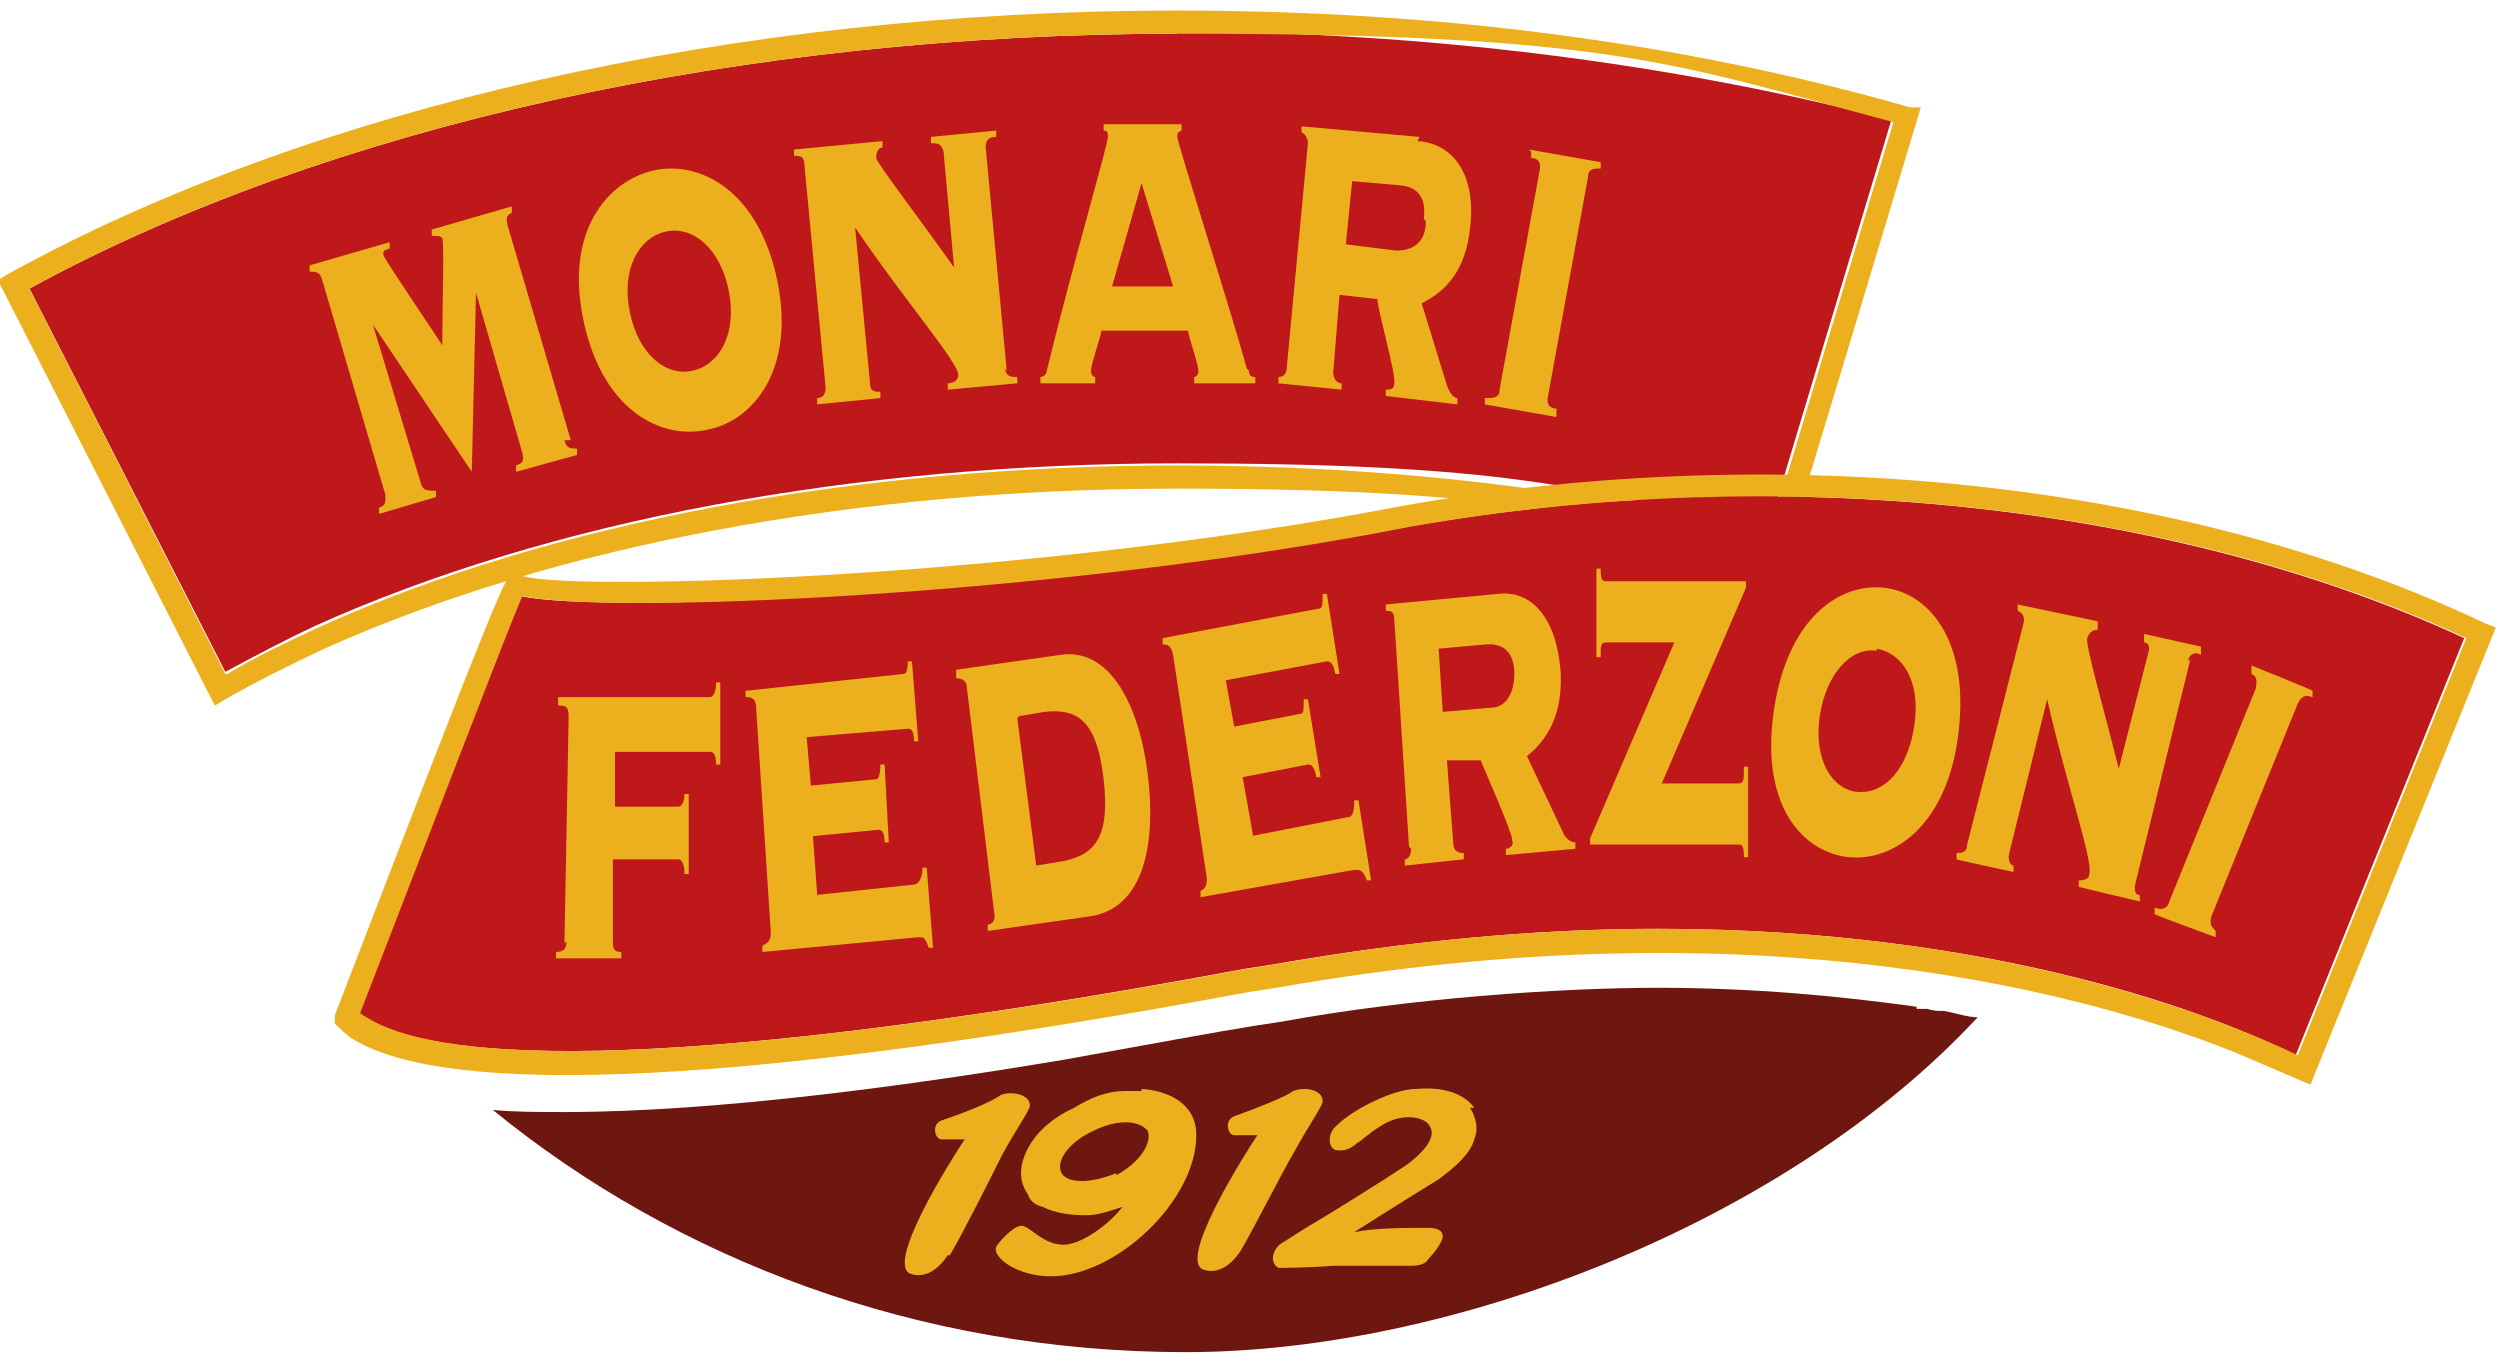
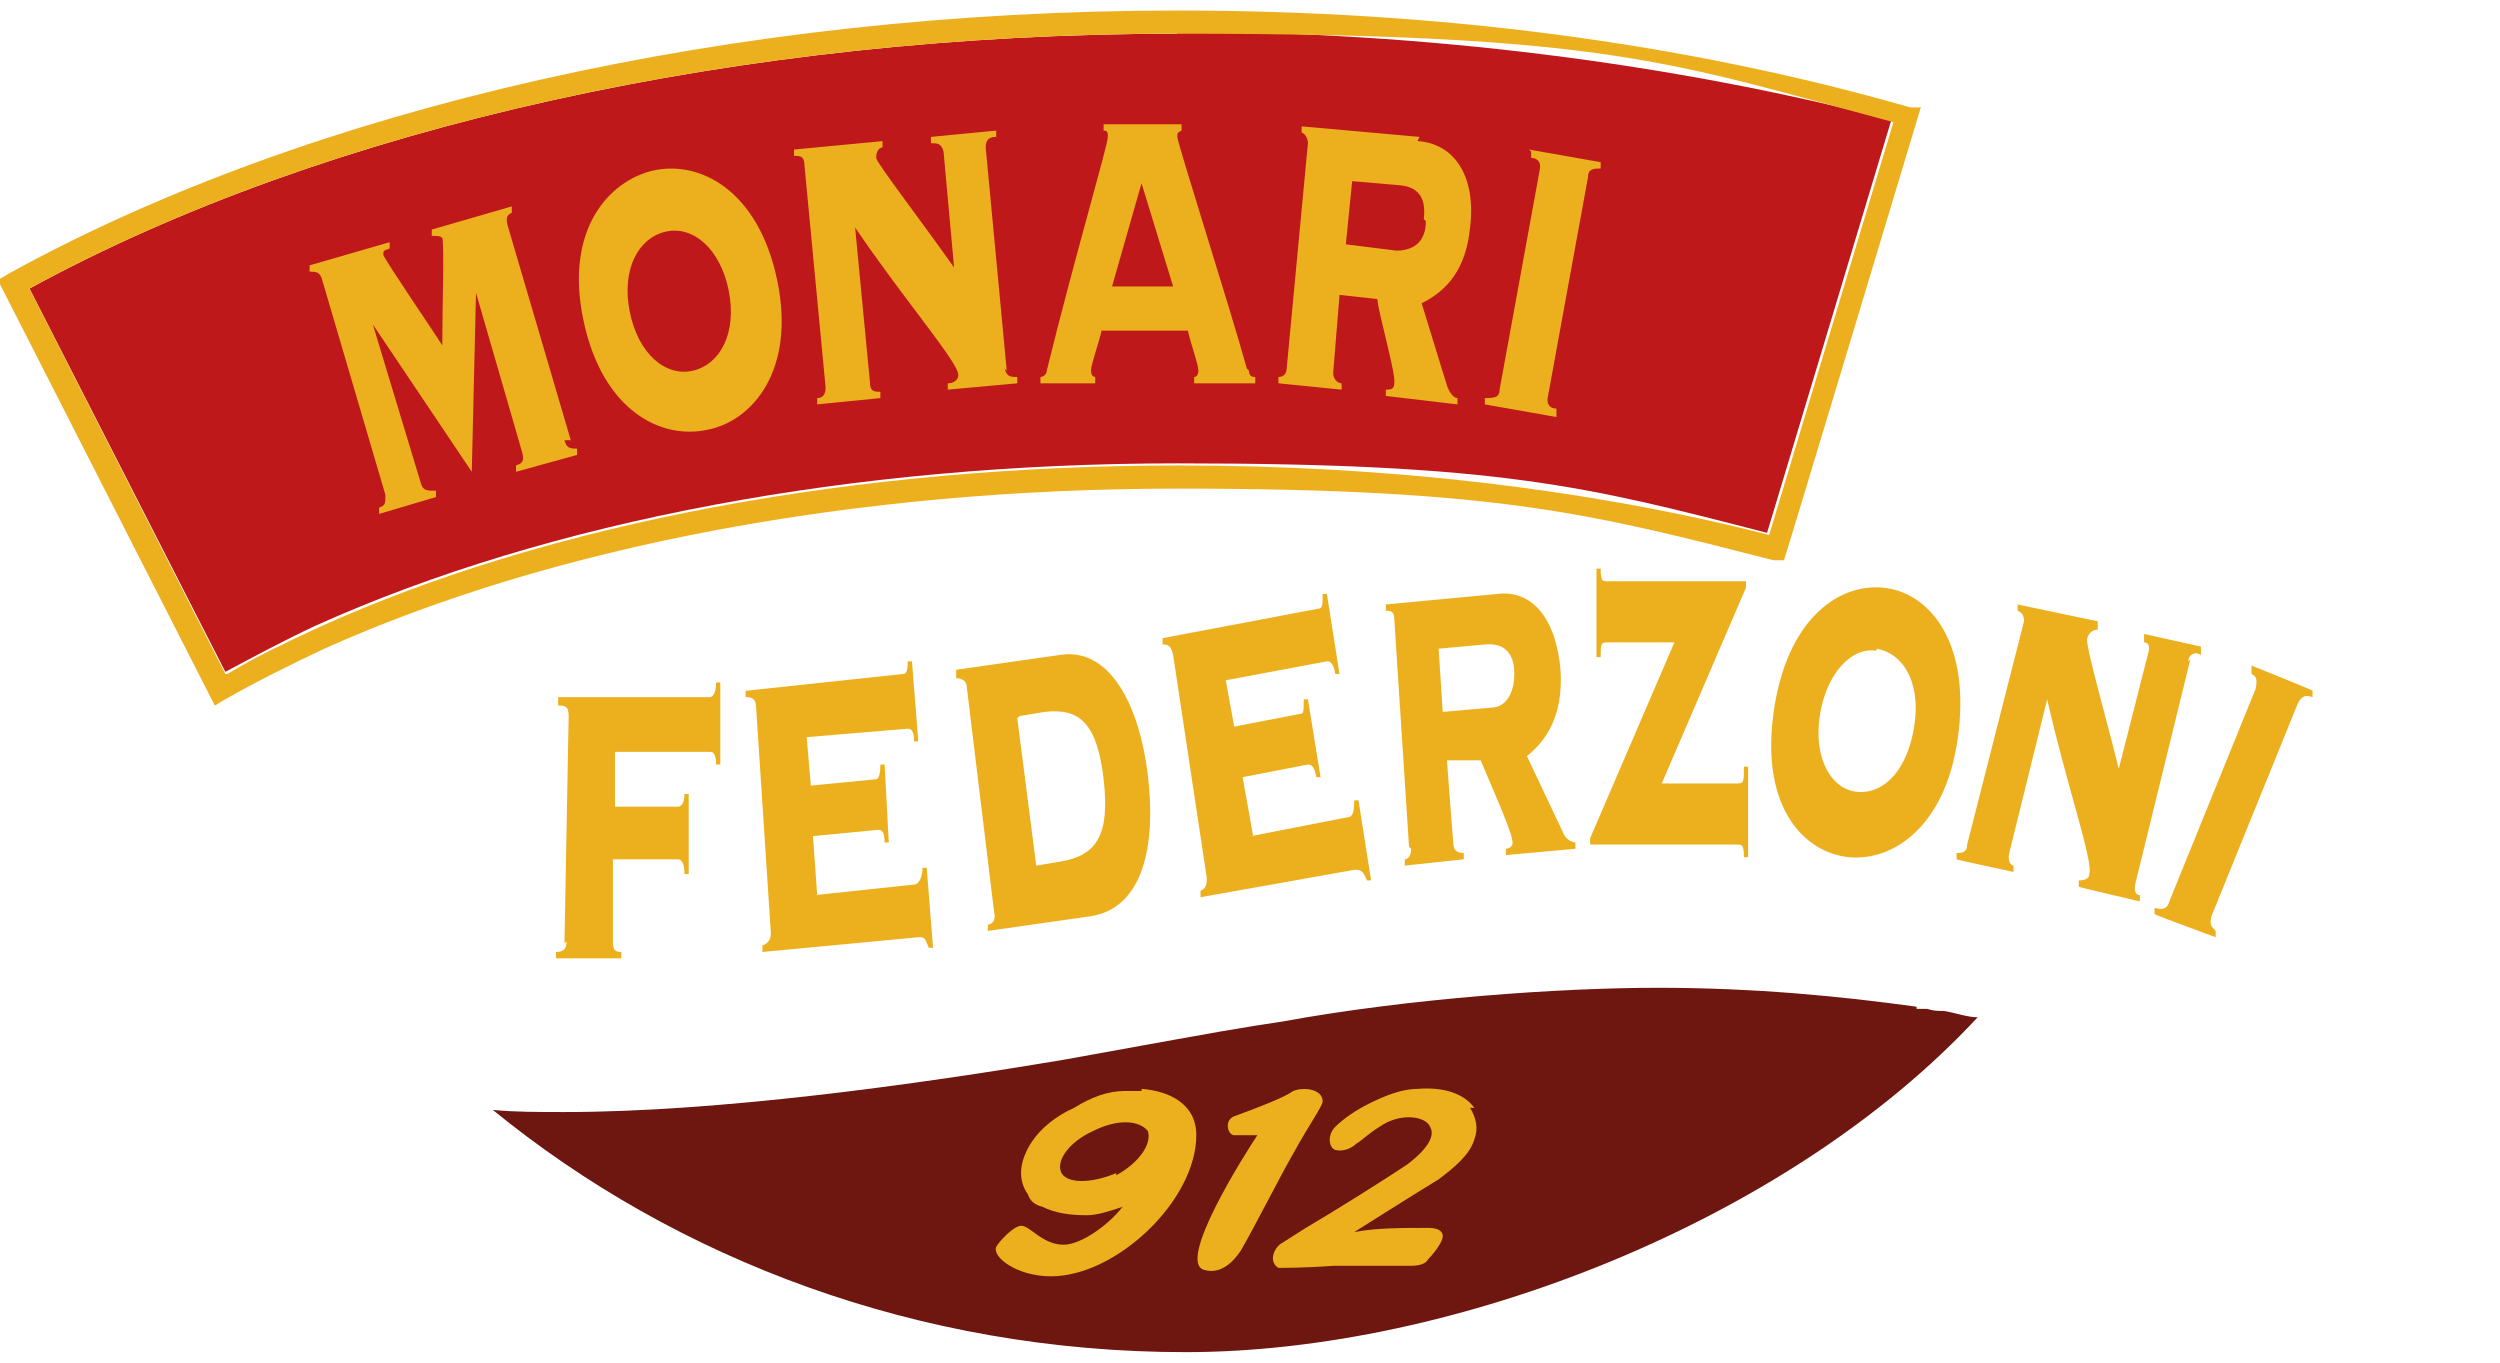
<svg xmlns="http://www.w3.org/2000/svg" version="1.1" viewBox="0 0 118.7 64.7">
  <defs>
    <style>
      .cls-1 {
        fill-rule: evenodd;
      }

      .cls-1, .cls-2 {
        fill: #ecb01e;
      }

      .cls-3 {
        fill: #6e1610;
      }

      .cls-4 {
        fill: #be181b;
      }
    </style>
  </defs>
  <g>
    <g id="Livello_1">
      <g>
        <g>
          <path class="cls-4" d="M55.9,1.6C35.3,1.6,15.5,6,1.4,13.7l9.3,18.2c1.3-.7,2.8-1.5,4.3-2.2,11.1-5,25.6-7.7,40.9-7.7s19.5,1.1,28,3.3l5.9-19.6c-10.4-2.7-22.2-4.2-34-4.2Z" />
          <path class="cls-2" d="M55.9.5C34.9.5,14.7,5.1.4,13l-.5.3,10.3,20.2.5-.3c1.4-.8,3-1.6,4.7-2.4,10.9-4.9,25.3-7.6,40.5-7.6s19.7,1.2,28.3,3.4h.5c0,.1,6.5-21.5,6.5-21.5h-.5C79.9,2,68.2.5,55.9.5ZM10.7,32L1.4,13.7C15.5,6,35.3,1.6,55.9,1.6s23.5,1.4,34,4.2l-5.9,19.6c-8.6-2.2-18.2-3.3-28-3.3-15.3,0-29.9,2.7-40.9,7.7-1.5.7-3,1.4-4.3,2.2Z" />
        </g>
        <g>
-           <path class="cls-4" d="M66.9,25c-16.7,3.2-38.1,4.2-42.2,3.3-.9,2.1-4.9,12.5-7.7,19.8,0,0,.2.2.3.2,3,1.9,12.8,3.1,41.8-2.3l1.3-.2c6.8-1.2,12.9-1.7,18.3-1.7,16.3,0,26.7,4.2,30.3,6l8-19.8c-13.8-6.4-32.5-8.4-50.1-5.3Z" />
-           <path class="cls-2" d="M66.7,24c-18.7,3.6-40.5,4.1-42,3.3h-.2c0-.1-.2,0-.2,0-.3.1-.4.1-8.4,20.9v.3c-.1,0,.1.2.1.2,0,0,.4.4.7.6,4.6,2.9,19,2.2,42.6-2.2l1.3-.2c23.2-4.1,38.9.4,45.6,3.1h0s3.5,1.5,3.5,1.5l8.8-21.7-.5-.2c-14.1-6.7-33.2-8.8-51.3-5.6ZM78.8,44.1c-5.5,0-11.6.5-18.3,1.7l-1.3.2c-29.1,5.4-38.8,4.2-41.8,2.3,0,0-.2-.1-.3-.2,2.8-7.2,6.8-17.7,7.7-19.8,4.1.9,25.5,0,42.2-3.3,17.6-3.1,36.3-1.1,50.1,5.3l-8,19.8c-3.6-1.7-14-6-30.3-6Z" />
-         </g>
+           </g>
        <path class="cls-1" d="M26.9,44.7c0,.4-.2.5-.5.5v.3s3.1,0,3.1,0v-.3c-.3,0-.4-.1-.4-.5v-3.9c0,0,3.1,0,3.1,0,.1,0,.3.1.3.7h.2s0-3.8,0-3.8h-.2c0,.5-.2.6-.3.6h-3s0-2.6,0-2.6h4.5c.1,0,.3,0,.3.6h.2s0-3.9,0-3.9h-.2c0,.6-.2.7-.3.7h-7.2c0,.1,0,.4,0,.4.3,0,.5,0,.5.5l-.2,10.8M38.8,42.5l-.2-2.8,3.1-.3c.1,0,.3,0,.3.6h.2s-.2-3.7-.2-3.7h-.2c0,.5-.1.7-.2.7l-3.1.3-.2-2.3,4.8-.4c.1,0,.3,0,.3.6h.2s-.3-3.8-.3-3.8h-.2c0,.5-.1.6-.2.6l-7.5.8v.3c.2,0,.5,0,.5.5l.7,10.7c0,.4-.2.5-.4.6v.3s7.4-.7,7.4-.7c.3,0,.3,0,.5.5h.2s-.3-3.8-.3-3.8h-.2c0,.5-.2.8-.4.8l-4.7.5M47.2,43.3l-1.3-10.7c0-.3-.3-.4-.5-.4v-.4s4.9-.7,4.9-.7c2.4-.4,3.8,2.4,4.2,5.7.4,3.3-.2,6.3-2.7,6.7l-4.9.7v-.3c.2,0,.4-.2.3-.6M48.3,34.1l.9,7,1.2-.2c1.7-.3,2.3-1.3,2-3.9-.3-2.6-1.1-3.4-2.8-3.2l-1.2.2M59.5,39.7l-.5-2.8,3.1-.6c.1,0,.3,0,.4.6h.2s-.6-3.7-.6-3.7h-.2c0,.6,0,.7-.2.7l-3.1.6-.4-2.2,4.8-.9c.1,0,.3,0,.4.6h.2s-.6-3.8-.6-3.8h-.2c0,.5,0,.7-.2.7l-7.4,1.4v.3c.2,0,.4,0,.5.5l1.6,10.6c0,.4-.1.5-.3.6v.3s7.3-1.3,7.3-1.3c.3,0,.4,0,.6.5h.2s-.6-3.8-.6-3.8h-.2c0,.6-.1.8-.3.8l-4.6.9M66.9,40.2l-.7-10.8c0-.4-.2-.4-.4-.4v-.3s5.3-.5,5.3-.5c1.6-.2,2.8,1.1,3,3.7.1,2-.6,3.2-1.6,4l1.7,3.6c.1.3.4.5.6.5v.3s-3.3.3-3.3.3v-.3c.1,0,.4-.1.3-.4,0-.4-1.3-3.3-1.5-3.8h-1.6c0,.1.3,3.9.3,3.9,0,.4.2.5.5.5v.3s-2.8.3-2.8.3v-.3c.1,0,.3-.1.3-.5M68.3,30.7l.2,3.1,2.3-.2c.7,0,1.1-.7,1.1-1.6,0-.9-.4-1.5-1.4-1.4l-2.2.2M75.5,39.8v.3s7,0,7,0c.2,0,.3,0,.3.6h.2s0-4.3,0-4.3h-.2c0,.7,0,.8-.3.8h-3.6s4-9.3,4-9.3v-.3h-6.6c-.2,0-.3,0-.3-.6h-.2s0,4.2,0,4.2h.2c0-.6,0-.7.3-.7h3.2s-4,9.3-4,9.3M89.4,27.9c2.1.2,4.1,2.4,3.6,6.8-.5,4.5-3.1,6.2-5.2,6-2.1-.2-4.2-2.3-3.6-6.8.6-4.5,3.1-6.2,5.2-6M89.1,30.9c-1.2-.2-2.4,1.1-2.7,3.1-.3,2.1.6,3.5,1.8,3.6,1.3.1,2.4-1.1,2.7-3.2.3-2.1-.6-3.4-1.8-3.6M103.9,31.4c0-.3.3-.5.6-.3v-.4c0,0-2.7-.6-2.7-.6v.4c.2,0,.3.2.2.5l-1.4,5.5c-.7-2.8-1.6-5.9-1.5-6.2.1-.3.3-.4.5-.4v-.4c0,0-3.8-.8-3.8-.8v.3c.2.1.3.2.3.5l-2.7,10.6c0,.4-.3.4-.5.4v.3c-.1,0,2.7.6,2.7.6v-.3c-.1,0-.3-.2-.2-.6l1.8-7.3h0c.9,4,2.2,7.7,2,8.3,0,.3-.4.3-.5.3v.3c-.1,0,2.9.7,2.9.7v-.3c-.2,0-.3-.2-.2-.6l2.6-10.6M106.9,31.6v.4c.2.1.3.2.2.7l-4.1,10.1c-.1.4-.4.4-.7.3v.3c-.1,0,2.9,1.1,2.9,1.1v-.3c-.2-.2-.3-.3-.2-.7l4.1-10.1c.2-.4.4-.4.7-.3v-.3c.1,0-2.9-1.2-2.9-1.2" />
        <path class="cls-1" d="M27.1,20.9l-3-10.2c-.1-.4,0-.5.2-.6v-.3c0,0-3.8,1.1-3.8,1.1v.3c.3,0,.4,0,.5.1.1.3,0,3.2,0,5.1-.3-.5-2.7-4-2.8-4.3,0-.2,0-.2.3-.3v-.3c0,0-3.8,1.1-3.8,1.1v.3c.3,0,.5,0,.6.4l3,10.2c0,.4,0,.5-.3.6v.3c0,0,2.7-.8,2.7-.8v-.3c-.4,0-.6,0-.7-.3l-2.3-7.6h0s4.7,7,4.7,7l.2-8.5h0s2.2,7.6,2.2,7.6c.1.4,0,.5-.3.6v.3c0,0,2.9-.8,2.9-.8v-.3c-.3,0-.5,0-.6-.4ZM31,8.1c-2.1.5-4.2,2.8-3.3,7.1.9,4.3,3.7,5.7,5.9,5.2,2.1-.4,4.2-2.8,3.3-7.1-.9-4.3-3.7-5.7-5.9-5.2ZM32.9,17.6c-1.3.3-2.6-.8-3-2.8-.4-2,.4-3.5,1.7-3.8,1.3-.3,2.6.8,3,2.8.4,2-.4,3.5-1.7,3.8ZM47.8,17.6l-1-10.6c0-.4.2-.5.5-.5v-.3s-3.1.3-3.1.3v.3c.3,0,.5,0,.6.4l.5,5.5c-1.7-2.4-3.7-5-3.7-5.2,0-.4.2-.5.3-.5v-.3s-4.2.4-4.2.4v.3c.3,0,.5,0,.5.5l1,10.5c0,.4-.2.5-.4.5v.3s3-.3,3-.3v-.3c-.3,0-.5,0-.5-.5l-.7-7.3h0c2.3,3.4,4.9,6.4,4.9,7,0,.3-.3.4-.5.4v.3s3.3-.3,3.3-.3v-.3c-.3,0-.5,0-.6-.4ZM67.4,6.5l-5.6-.5v.3c.1,0,.3.2.3.5l-1,10.6c0,.4-.2.5-.4.5v.3s3,.3,3,.3v-.3c-.2,0-.4-.2-.4-.5l.3-3.7,1.8.2c0,.5.9,3.6.8,4,0,.3-.2.3-.4.3v.3s3.4.4,3.4.4v-.3c-.2,0-.4-.3-.5-.6l-1.2-3.9c1.2-.6,2.1-1.6,2.3-3.6.3-2.5-.8-4-2.5-4.1ZM67.7,10.5c0,1-.6,1.4-1.4,1.4l-2.4-.3.3-3,2.3.2c1,.1,1.2.8,1.1,1.6ZM72.7,7.2v.3c.3,0,.5.2.4.6l-1.9,10.4c0,.4-.3.4-.7.4v.3s3.4.6,3.4.6v-.4c-.3,0-.5-.2-.4-.6l1.9-10.4c0-.4.3-.4.6-.4v-.3c0,0-3.4-.6-3.4-.6ZM59.2,17.5c-.8-2.9-3.3-10.7-3.3-11,0-.2,0-.2.2-.3v-.3s-3.7,0-3.7,0v.3c.2,0,.2.1.2.3,0,.4-1.6,5.8-2.9,11.1,0,.2-.2.3-.3.3v.3s2.6,0,2.6,0v-.3c0,0-.2,0-.2-.3,0-.3.4-1.4.5-1.9h4.1c.1.5.5,1.6.5,1.9,0,.3-.2.3-.2.3v.3s2.9,0,2.9,0v-.3c-.1,0-.3,0-.3-.3ZM52.8,13.6l1.4-4.9,1.5,4.9h-2.9Z" />
        <path class="cls-3" d="M91,47.8c-3.6-.5-7.7-.9-12.3-.9s-11.8.5-17.8,1.6l-1.3.2c-1.9.3-5.1.9-9,1.6-7.1,1.2-16.5,2.5-23.8,2.5-1.2,0-2.4,0-3.4-.1,8.7,7.1,20.2,11.5,32.9,11.5s28.6-6.2,37.6-15.9c-.5,0-1-.2-1.6-.3-.3,0-.5,0-.8-.1-.2,0-.3,0-.5,0Z" />
        <g>
-           <path class="cls-1" d="M45.1,59.6c.7-1.2,1.9-3.6,2.5-4.8.6-1.1,1.3-2.1,1.3-2.3,0-.6-1-.7-1.4-.5-.4.3-1.6.8-2.8,1.2-.5.2-.3.9,0,.9.3,0,.8,0,1,0,.2,0,.2,0,.1,0-.6.9-3.9,6.1-2.5,6.4.7.2,1.3-.3,1.7-.9Z" />
+           <path class="cls-1" d="M45.1,59.6Z" />
          <path class="cls-1" d="M58.9,59.4c.7-1.2,1.9-3.6,2.6-4.8.6-1.1,1.3-2.1,1.3-2.3,0-.6-.9-.7-1.4-.5-.4.3-1.7.8-2.8,1.2-.5.2-.3.9,0,.9.3,0,.8,0,1,0,.2,0,.2,0,.1,0-.6.9-3.9,6.1-2.5,6.4.7.2,1.3-.3,1.7-.9Z" />
          <path class="cls-1" d="M70,52.6c-.5-.7-1.5-1-2.7-.9-.7,0-1.5.3-2.3.7-.6.3-1.2.7-1.6,1.1-.4.4-.3,1,0,1.1.4.1.8-.1,1-.3.2-.1.6-.5,1.1-.8,1-.7,2.2-.5,2.4,0,.3.5-.3,1.2-1.1,1.8-1.2.8-3.6,2.3-4.8,3l-1.1.7c-.4.2-.7.9-.2,1.2.1,0,1.3,0,2.6-.1.9,0,2.4,0,3.7,0,.4,0,.7-.1.8-.3.2-.2.7-.8.7-1.1,0-.3-.3-.4-.7-.4-1.2,0-2.5,0-3.5.2,0,0,3-1.9,4-2.5.8-.6,1.5-1.2,1.7-1.9.2-.5.1-1-.2-1.5Z" />
          <path class="cls-1" d="M54.2,51.8c-.2,0-.4,0-.8,0-.8,0-1.6.3-2.4.8-.9.4-1.6,1-2,1.6-.6.9-.7,1.8-.2,2.5h0c.1.3.3.5.7.6.6.3,1.3.4,2.1.4.5,0,1.1-.2,1.7-.4-.7.9-2,1.8-2.8,1.8-1,0-1.6-.9-2-.9-.4,0-1.1.8-1.2,1-.2.5,1,1.4,2.6,1.4,3.1,0,6.9-3.6,6.9-6.7,0-1.5-1.3-2.1-2.6-2.2ZM53,55.7c-1.2.5-2.3.5-2.6,0-.3-.6.4-1.5,1.5-2,1.2-.6,2.2-.5,2.6,0,.2.6-.4,1.5-1.5,2.1Z" />
        </g>
      </g>
    </g>
  </g>
</svg>